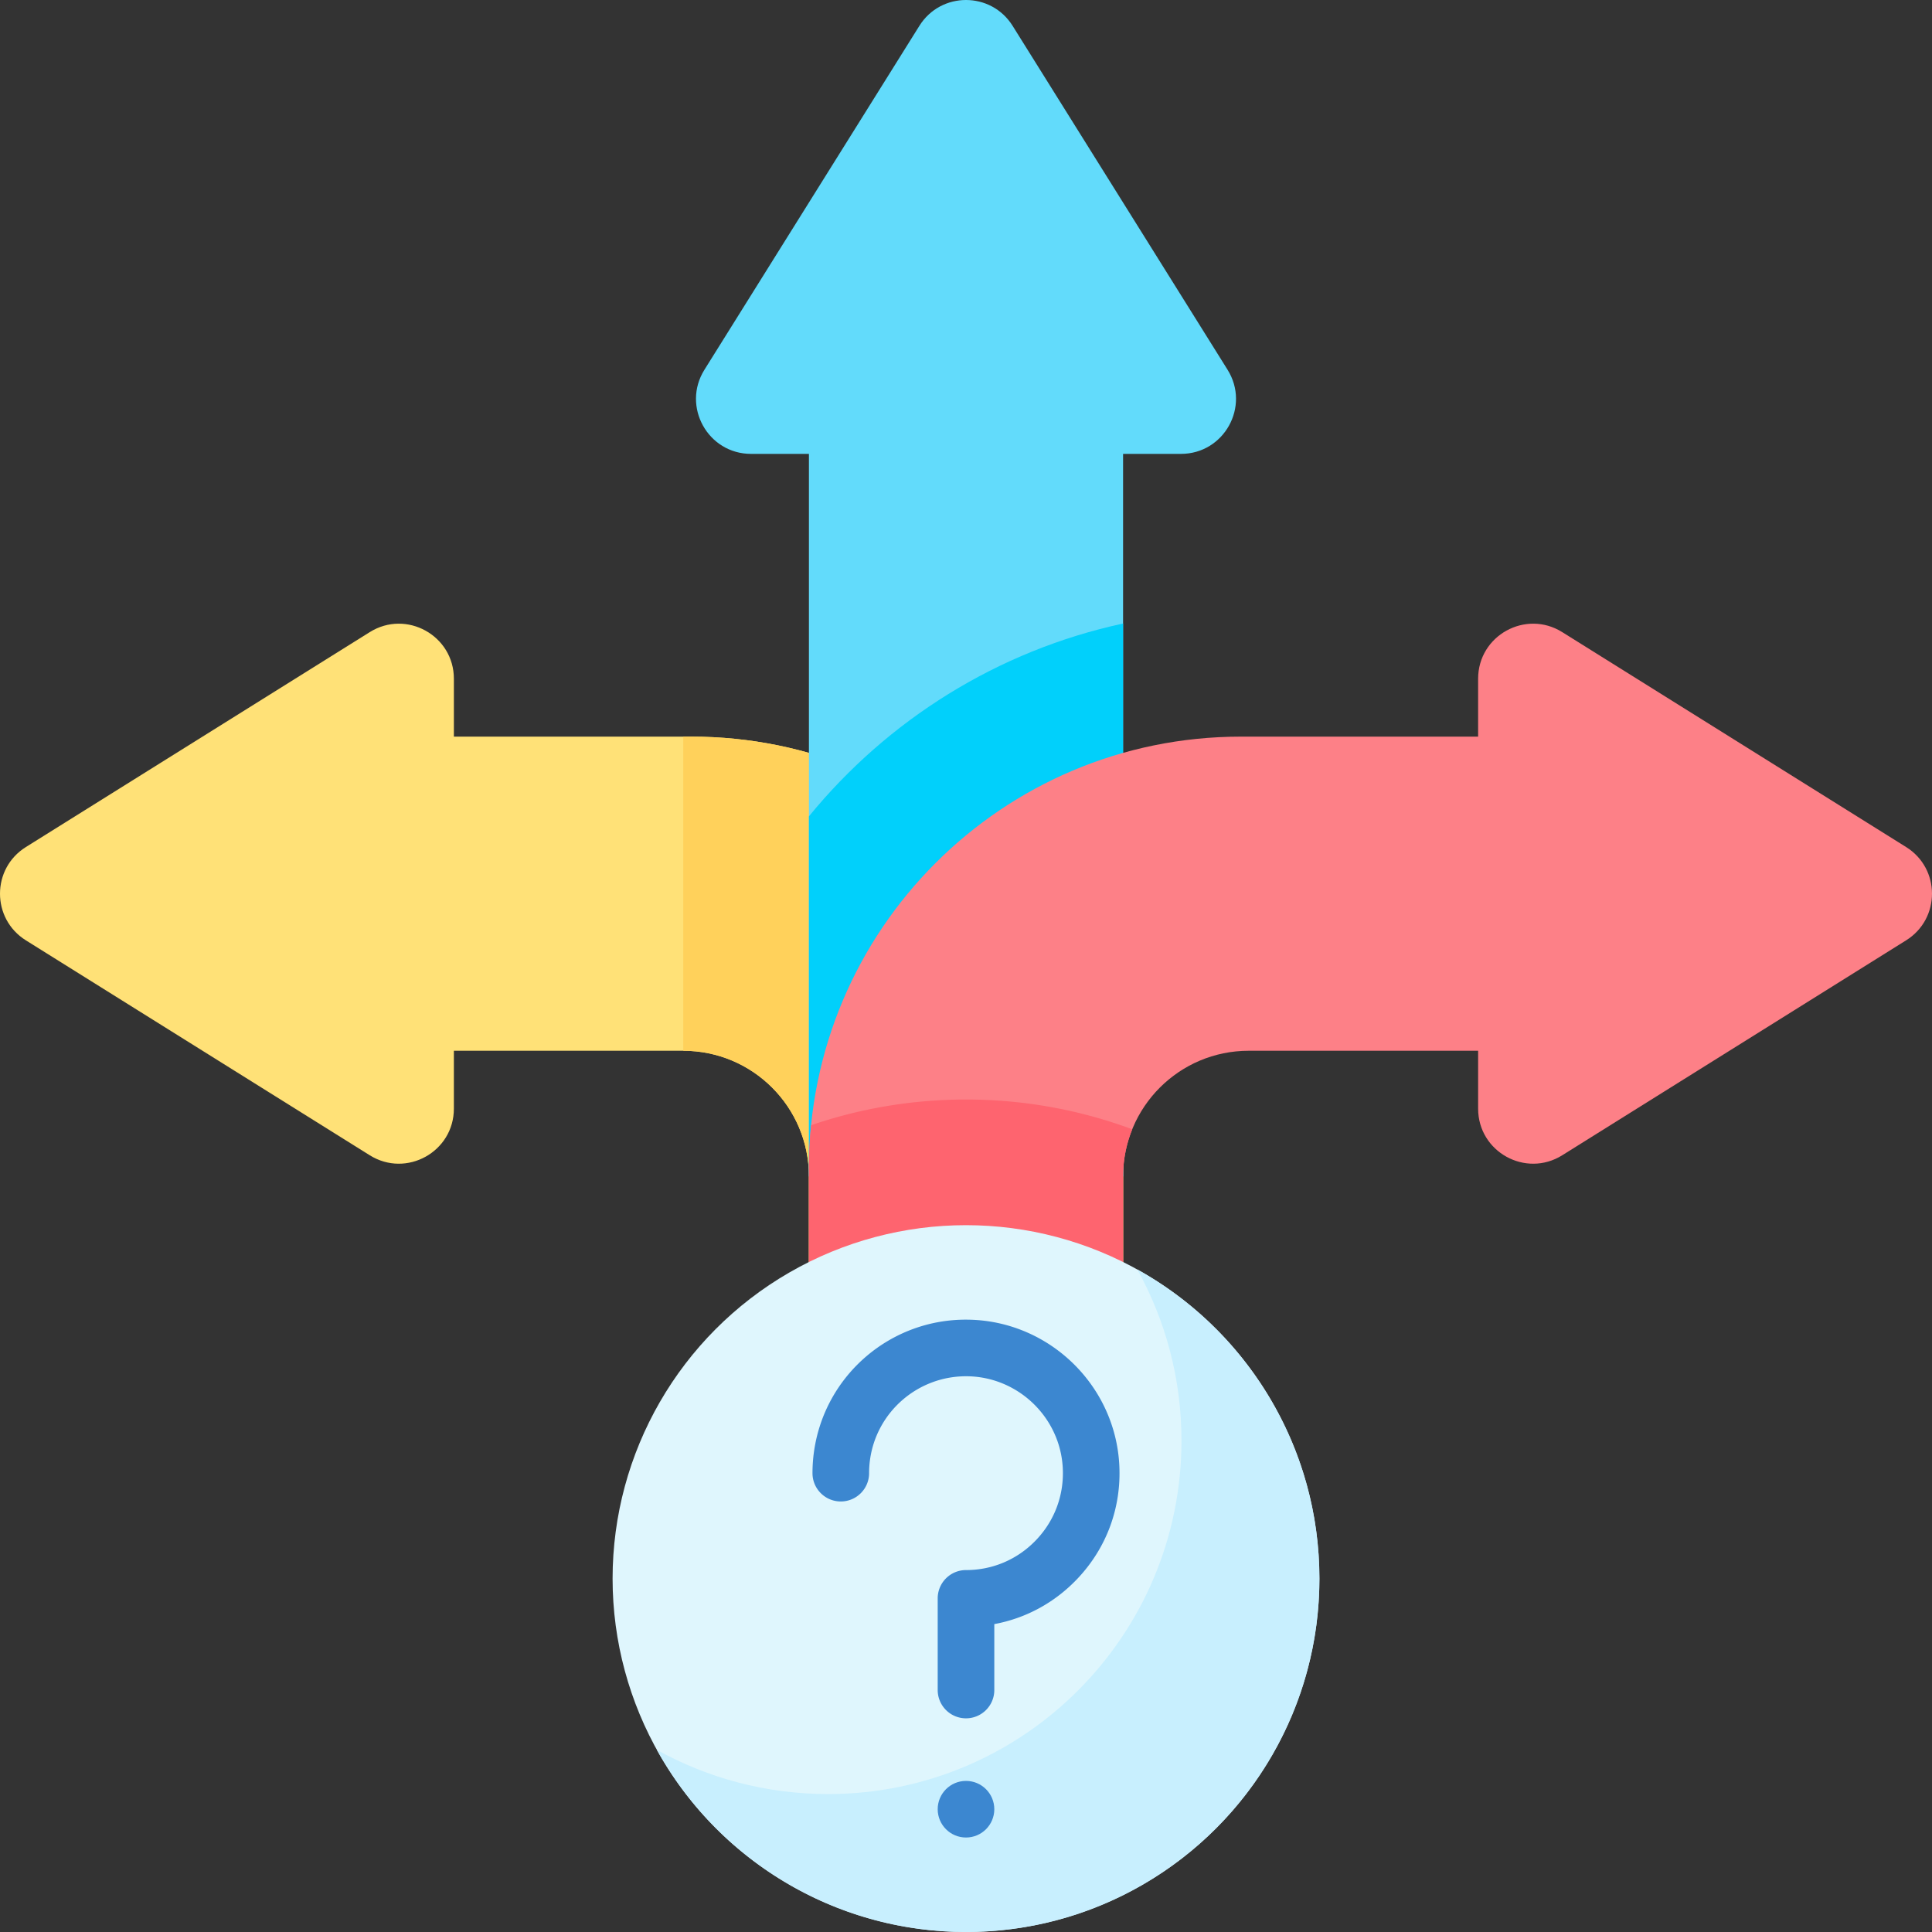
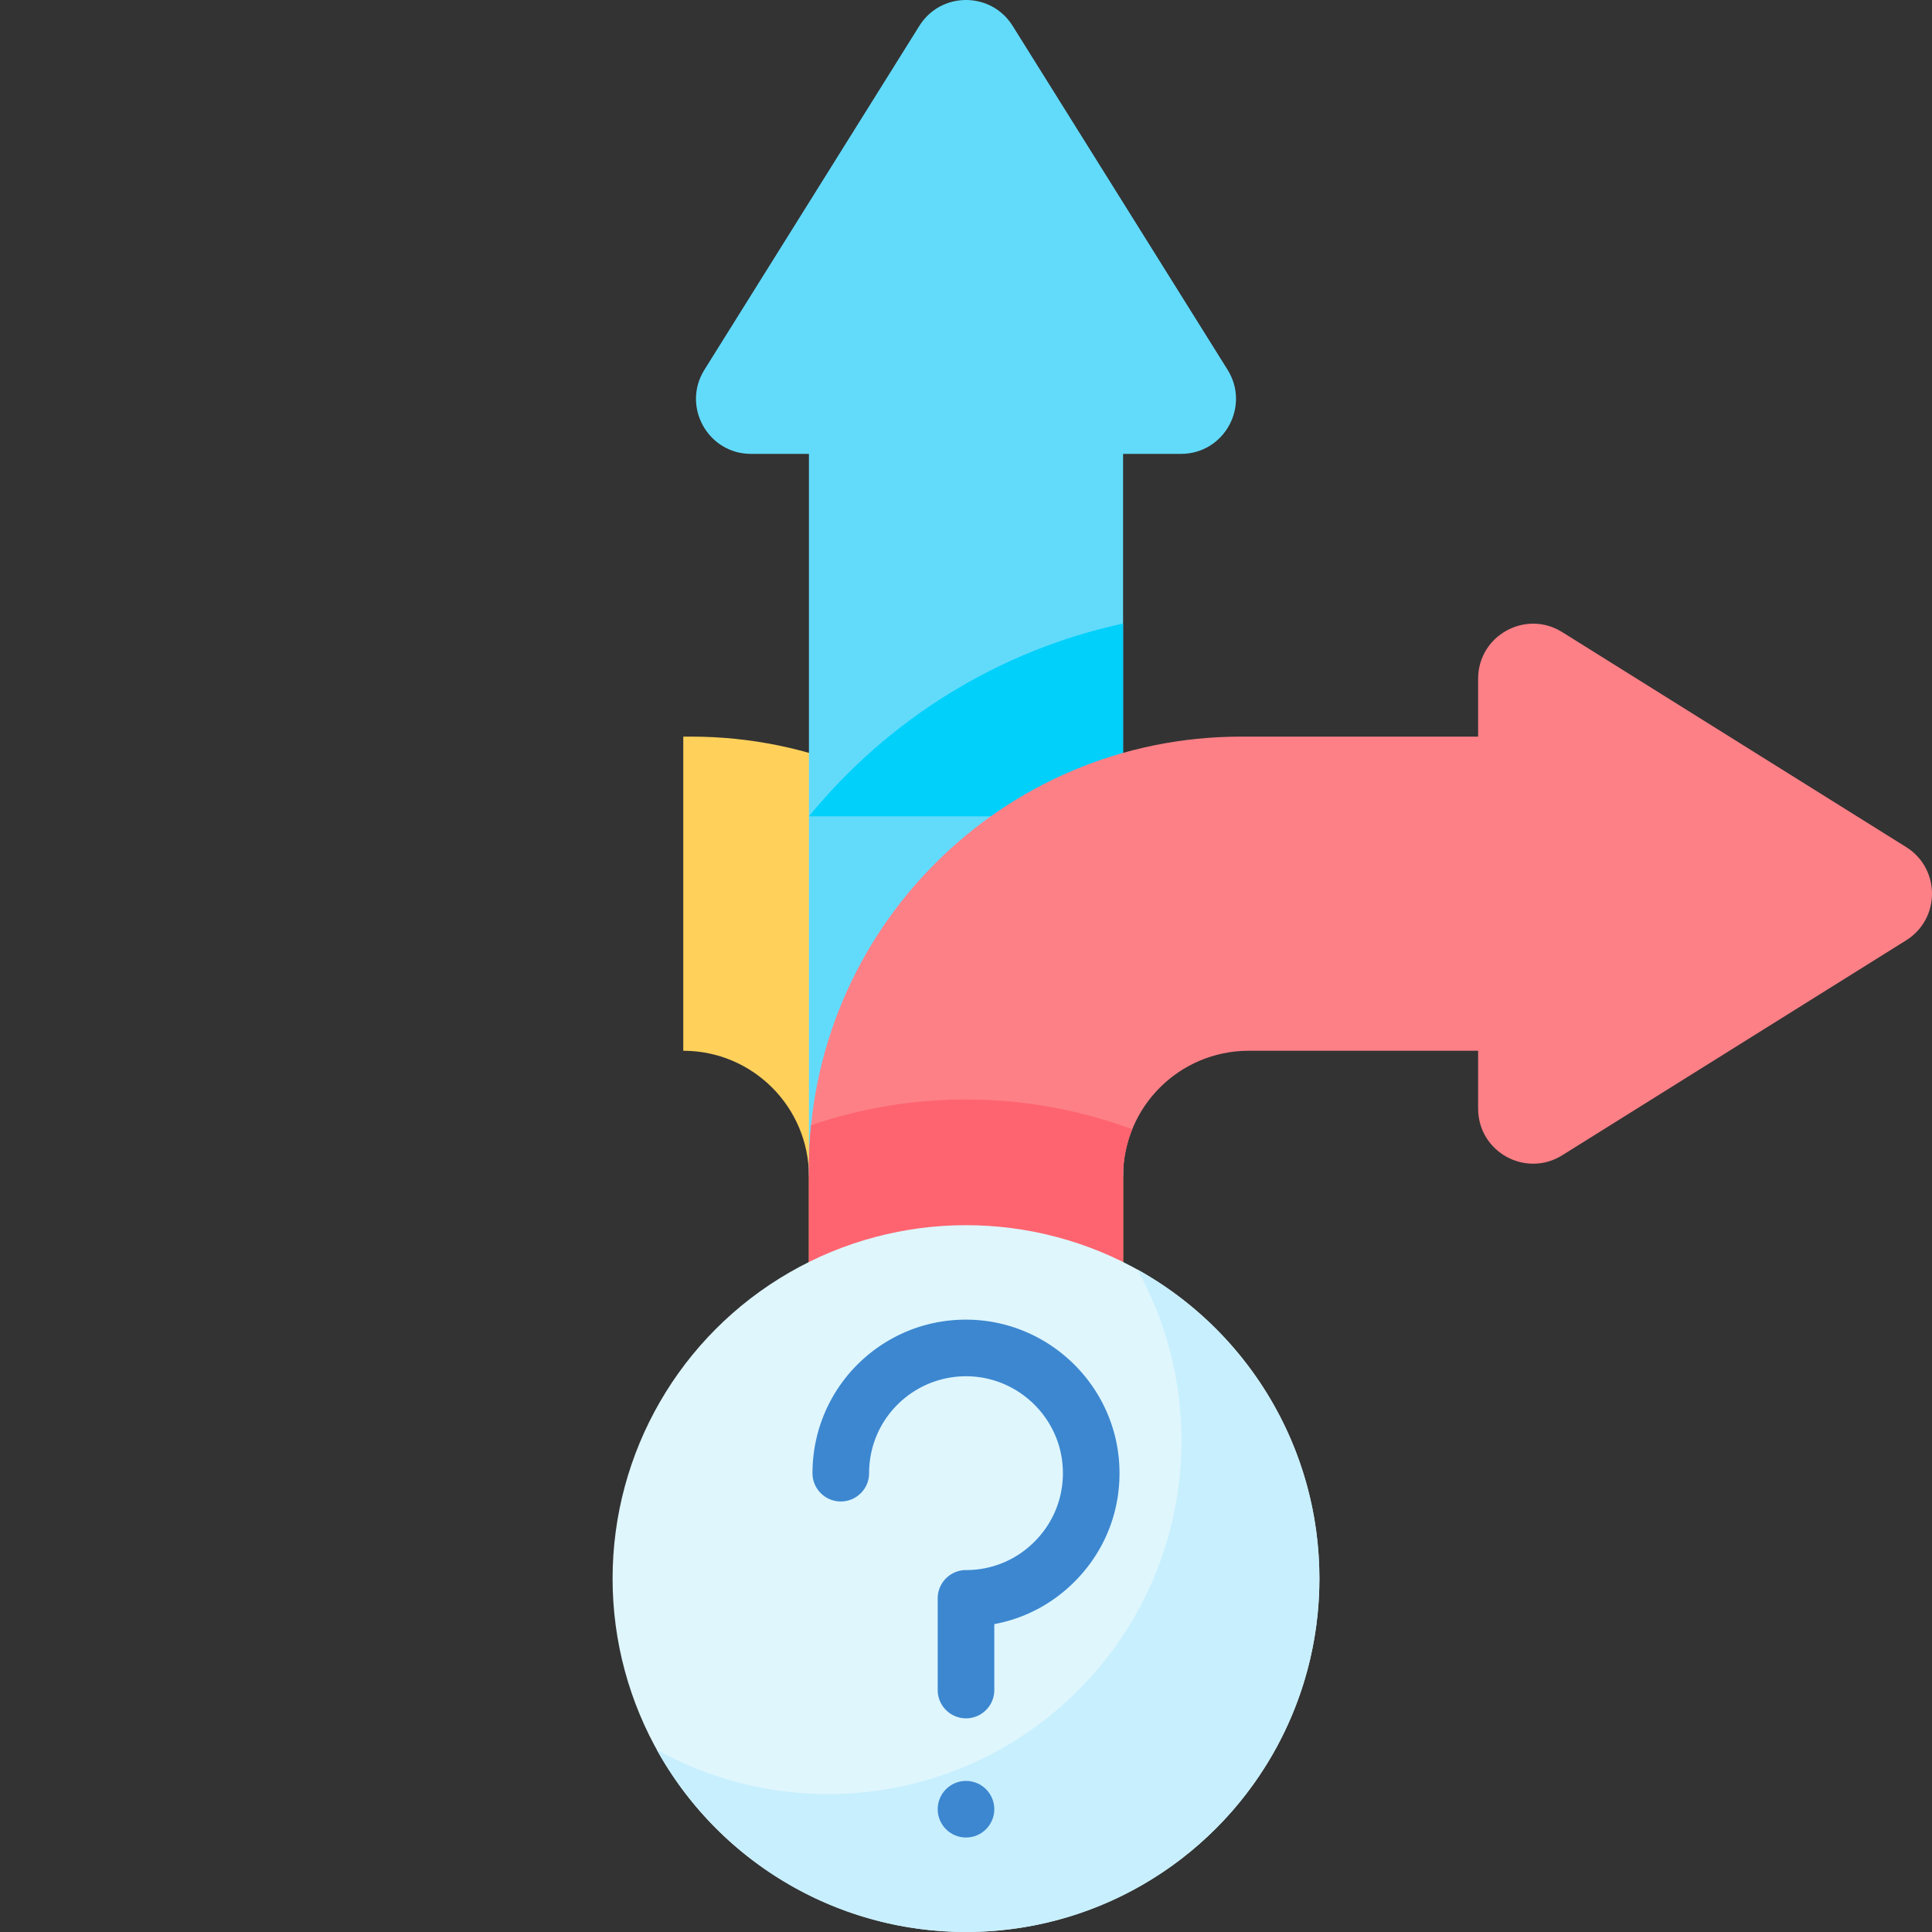
<svg xmlns="http://www.w3.org/2000/svg" width="512" height="512">
  <rect width="100%" height="100%" fill="#333333" stroke="none" />
-   <path fill="#ffe177" d="m6.847 224.483 91.145-56.965c9.704-6.065 22.291.911 22.291 12.355v15.34h62.872c63.221 0 114.471 51.25 114.471 114.471V447.48h-83.252V311.764c0-18.391-14.909-33.301-33.301-33.301h-60.791v15.34c0 11.443-12.587 18.419-22.291 12.355L6.847 249.192c-9.129-5.706-9.129-19.003 0-24.709z" />
  <path fill="#ffd15b" d="M183.155 195.212h-2.081v83.252c18.391 0 33.301 14.909 33.301 33.301v33.301h83.252v-35.382c-.001-63.222-51.252-114.472-114.472-114.472z" />
  <path fill="#62dbfb" d="M325.32 97.992 268.354 6.847c-5.706-9.13-19.003-9.13-24.709 0L186.68 97.992c-6.065 9.704.911 22.291 12.354 22.291h15.34v191.481h83.252V120.283h15.34c11.442 0 18.419-12.587 12.354-22.291z" />
-   <path fill="#01d0fb" d="M297.626 165.241c-33.283 7.187-62.43 25.614-83.252 51.102v95.421h83.252z" />
+   <path fill="#01d0fb" d="M297.626 165.241c-33.283 7.187-62.43 25.614-83.252 51.102h83.252z" />
  <path fill="#fd8087" d="m505.153 224.483-91.145-56.965c-9.704-6.065-22.291.911-22.291 12.355v15.34h-62.872c-63.221 0-114.471 51.25-114.471 114.471V447.48h83.252V311.764c0-18.391 14.909-33.301 33.301-33.301h60.791v15.34c0 11.443 12.587 18.419 22.291 12.355l91.145-56.966c9.128-5.706 9.128-19.003-.001-24.709z" />
  <path fill="#fe646f" d="M256 291.383c-14.361 0-28.171 2.401-41.054 6.815a115.901 115.901 0 0 0-.572 11.484V447.48h83.252V311.764c0-4.42.869-8.634 2.432-12.493-13.732-5.097-28.574-7.888-44.058-7.888z" />
  <circle cx="256" cy="418.342" r="93.658" fill="#dff6fd" />
  <path fill="#c8effe" d="M301.385 336.402c7.463 13.445 11.719 28.917 11.719 45.385 0 51.726-41.932 93.658-93.658 93.658-16.468 0-31.939-4.256-45.385-11.719C190.039 492.514 220.742 512 256 512c51.726 0 93.658-41.932 93.658-93.658 0-35.258-19.486-65.961-48.273-81.94z" />
  <path fill="#3c87d0" d="M256 455.374a7.5 7.5 0 0 1-7.5-7.5v-24.289a7.5 7.5 0 0 1 7.5-7.5c7.107 0 13.721-2.843 18.622-8.006 4.898-5.159 7.393-11.925 7.022-19.052-.692-13.355-11.723-24.028-25.111-24.299a30.844 30.844 0 0 0-.526-.005c-12.783 0-23.671 9.41-25.44 22.088a26.026 26.026 0 0 0-.249 3.593c0 4.143-3.358 7.5-7.5 7.5s-7.5-3.357-7.5-7.5c0-1.896.132-3.804.393-5.667 2.842-20.371 20.499-35.458 41.124-35.005 21.213.427 38.691 17.346 39.79 38.518.585 11.275-3.366 21.985-11.125 30.157-6.006 6.326-13.637 10.453-22 11.996v17.471c0 4.143-3.357 7.5-7.5 7.5z" />
  <circle cx="256" cy="479.46" r="7.5" fill="#3c87d0" />
</svg>